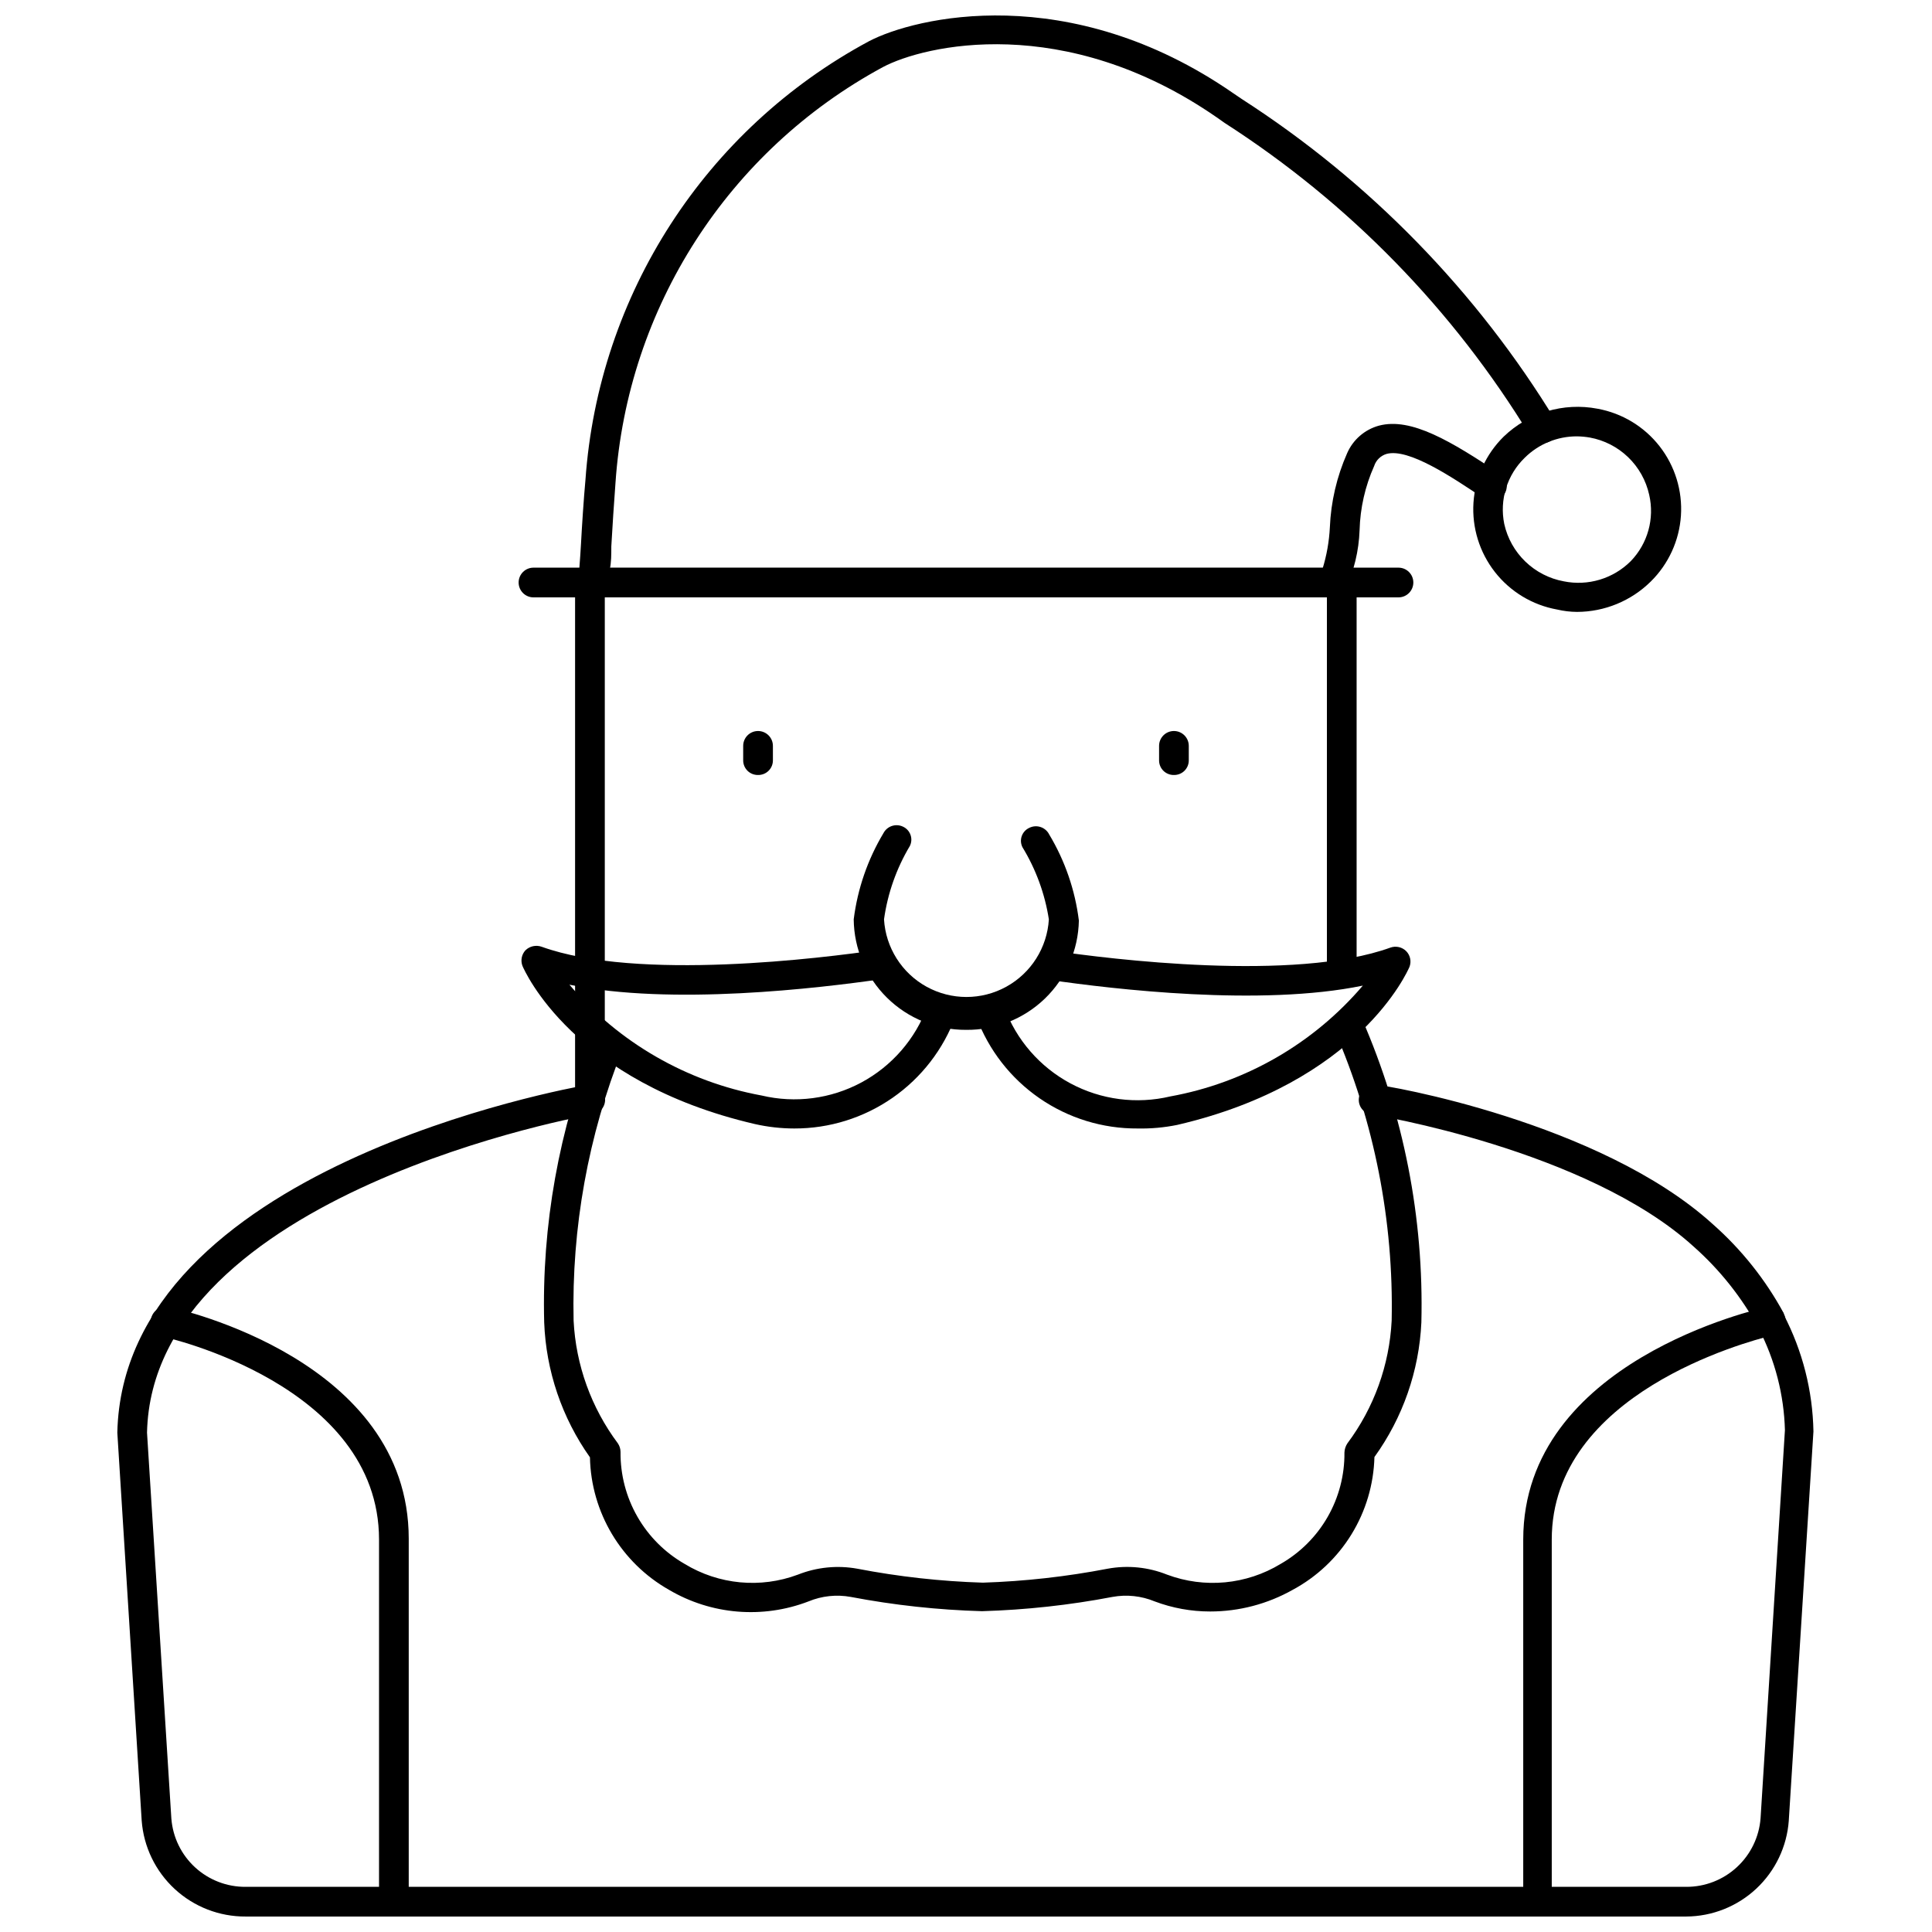
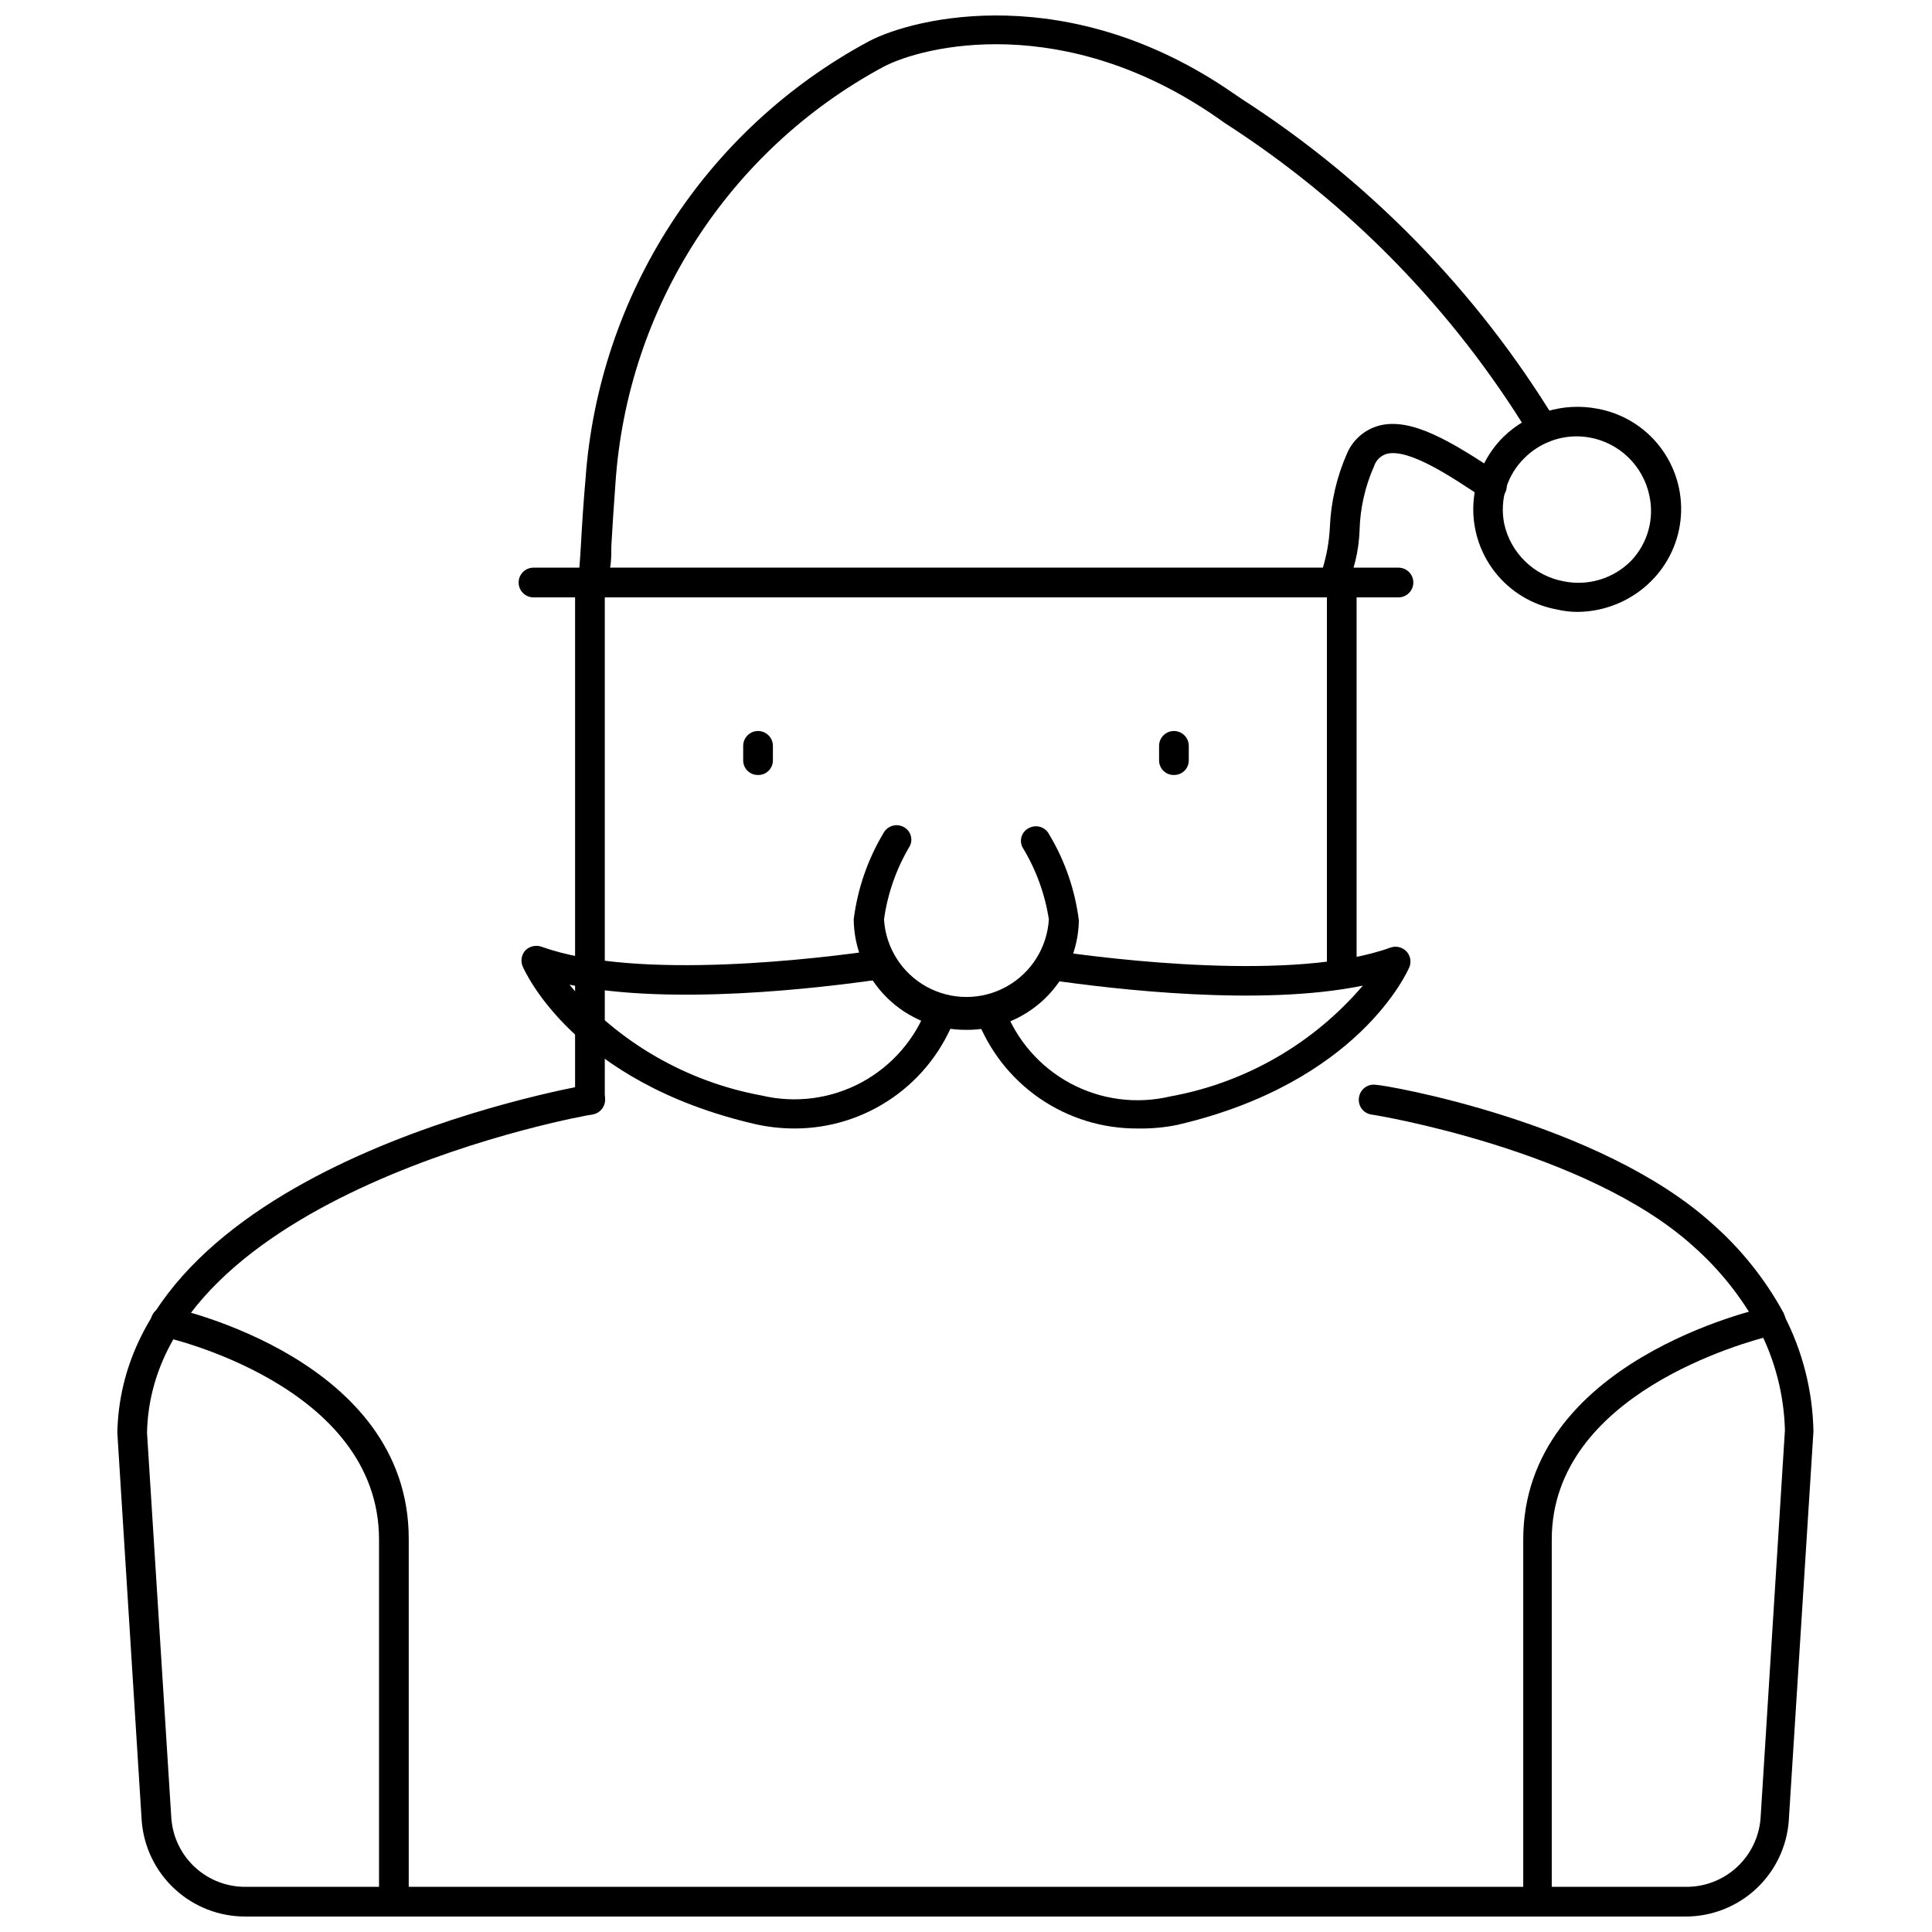
<svg xmlns="http://www.w3.org/2000/svg" width="800px" height="800px" version="1.1" viewBox="144 144 512 512">
  <defs>
    <clipPath id="d">
      <path d="m175 431h450v220.9h-450z" />
    </clipPath>
    <clipPath id="c">
      <path d="m547 490h71v161.9h-71z" />
    </clipPath>
    <clipPath id="b">
      <path d="m183 490h70v161.9h-70z" />
    </clipPath>
    <clipPath id="a">
      <path d="m297 148.09h260v154.91h-260z" />
    </clipPath>
  </defs>
  <g clip-path="url(#d)">
    <path d="m590.89 651.9h-381.79c-6.957 0.039-13.672-2.562-18.785-7.281-5.117-4.719-8.25-11.203-8.766-18.145l-6.457-102.81c1.574-70.141 119.58-91.238 124.61-92.18 2.176-0.371 4.238 1.09 4.606 3.266 0.371 2.172-1.09 4.234-3.266 4.606-1.18 0-116.66 20.859-118.08 84.309l6.453 102.34h0.004c0.398 4.934 2.648 9.535 6.297 12.879 3.652 3.344 8.434 5.184 13.383 5.148h381.79c4.973 0.016 9.762-1.852 13.414-5.227 3.648-3.371 5.891-8 6.266-12.957l6.453-102.81h0.004c-0.246-9.383-2.613-18.586-6.93-26.922-4.445-8.23-10.309-15.613-17.316-21.809-28.262-25.66-84.859-34.949-85.414-34.949-2.121-0.363-3.559-2.359-3.227-4.488 0.137-1.047 0.691-1.996 1.535-2.633s1.906-0.91 2.953-0.75c2.441 0 59.434 9.84 89.27 36.918 7.606 6.711 13.973 14.703 18.812 23.617v0.395c4.981 9.562 7.676 20.152 7.871 30.934l-6.535 103.12h0.004c-0.496 6.879-3.566 13.316-8.602 18.031-5.035 4.711-11.66 7.356-18.559 7.394z" />
  </g>
  <g clip-path="url(#c)">
-     <path d="m551.61 651.9c-1.035 0.023-2.039-0.375-2.777-1.102-0.742-0.727-1.16-1.719-1.16-2.754v-96.039c0-47.23 62.188-61.086 64.867-61.715v-0.004c1.238-0.258 2.527 0.094 3.465 0.945 0.762 0.715 1.191 1.711 1.191 2.758 0 1.043-0.43 2.039-1.191 2.754-0.703 0.785-1.703 1.242-2.758 1.258-6.219 1.574-58.016 15.273-58.016 54.004v96.039c0.004 2.039-1.582 3.731-3.621 3.856z" />
+     <path d="m551.61 651.9c-1.035 0.023-2.039-0.375-2.777-1.102-0.742-0.727-1.16-1.719-1.16-2.754v-96.039c0-47.23 62.188-61.086 64.867-61.715v-0.004c1.238-0.258 2.527 0.094 3.465 0.945 0.762 0.715 1.191 1.711 1.191 2.758 0 1.043-0.43 2.039-1.191 2.754-0.703 0.785-1.703 1.242-2.758 1.258-6.219 1.574-58.016 15.273-58.016 54.004v96.039z" />
  </g>
  <g clip-path="url(#b)">
    <path d="m248.38 651.9c-1.035 0.023-2.039-0.375-2.777-1.102-0.742-0.727-1.16-1.719-1.156-2.754v-96.039c0-41.094-56.758-53.688-57.309-53.766-2.176-0.457-3.566-2.59-3.109-4.762 0.453-2.176 2.586-3.566 4.762-3.109 2.598 0.551 63.527 14.09 63.527 61.402v96.039-0.004c0.066 1.078-0.324 2.133-1.07 2.91-0.75 0.781-1.789 1.207-2.867 1.184z" />
  </g>
  <path d="m300.34 438.65c-2.144 0.004-3.894-1.711-3.938-3.856v-136.34c0-2.172 1.762-3.938 3.938-3.938h199.24c1.047 0 2.047 0.418 2.785 1.156s1.152 1.738 1.152 2.781v103.6c0 1.035-0.418 2.027-1.156 2.754-0.742 0.727-1.742 1.121-2.781 1.102-2.141 0-3.891-1.715-3.934-3.856v-99.738h-191.37v132.48c0 1.035-0.414 2.031-1.156 2.754-0.742 0.727-1.742 1.125-2.777 1.102z" />
-   <path d="m464.71 571.06c-5.027 0.004-10.016-0.902-14.723-2.676-3.535-1.461-7.414-1.871-11.176-1.184-11.402 2.176-22.957 3.438-34.559 3.781-11.68-0.328-23.316-1.594-34.797-3.781-3.762-0.688-7.641-0.277-11.176 1.184-12.156 4.676-25.781 3.543-37-3.07-12.684-7.191-20.641-20.535-20.938-35.109-7.426-10.484-11.637-22.902-12.125-35.742-0.676-25.711 3.902-51.293 13.461-75.176 0.387-0.973 1.145-1.75 2.102-2.164 0.961-0.414 2.047-0.426 3.016-0.039 0.961 0.352 1.738 1.078 2.152 2.012 0.414 0.934 0.434 1.996 0.051 2.945-9.121 22.867-13.539 47.34-12.988 71.953 0.594 11.762 4.68 23.078 11.73 32.508 0.457 0.676 0.703 1.469 0.707 2.285-0.062 6.012 1.48 11.934 4.469 17.148 2.988 5.219 7.316 9.543 12.535 12.527 9.035 5.496 20.09 6.539 29.992 2.836 5-1.984 10.453-2.531 15.746-1.574 10.984 2.117 22.117 3.352 33.297 3.699 11.102-0.359 22.156-1.598 33.062-3.699 5.293-0.973 10.75-0.426 15.746 1.574 9.93 3.707 21.008 2.66 30.07-2.836 5.191-2.969 9.5-7.269 12.473-12.457 2.977-5.191 4.512-11.082 4.453-17.062 0.031-0.871 0.305-1.715 0.785-2.441 7.055-9.43 11.137-20.746 11.73-32.508 0.559-26.426-4.598-52.66-15.113-76.91-0.824-1.98 0.086-4.254 2.047-5.117 2-0.832 4.297 0.074 5.195 2.047 11.059 25.344 16.43 52.805 15.742 80.449-0.594 12.844-4.918 25.234-12.438 35.664-0.188 7.25-2.289 14.324-6.09 20.504-3.801 6.18-9.168 11.246-15.559 14.684-6.68 3.766-14.215 5.746-21.883 5.746z" />
  <path d="m445.5 443.06c-9.293 0.062-18.383-2.738-26.031-8.02-7.644-5.281-13.484-12.785-16.715-21.5-0.68-2.043 0.406-4.254 2.441-4.961 0.969-0.352 2.039-0.301 2.973 0.145 0.934 0.445 1.648 1.242 1.984 2.219 3.18 8.637 9.41 15.809 17.52 20.16 8.109 4.352 17.531 5.582 26.484 3.457 19.887-3.609 37.906-13.984 51.012-29.363-27.078 5.59-66.047 0.945-82.973-1.496h0.004c-2.152-0.285-3.664-2.258-3.387-4.41 0.398-2.106 2.356-3.551 4.488-3.305 14.484 2.125 63.762 8.344 89.191-0.867h-0.004c1.457-0.512 3.082-0.145 4.172 0.945 1.082 1.102 1.422 2.731 0.867 4.172-0.551 1.258-13.461 30.699-61.559 41.879-3.445 0.699-6.957 1.016-10.469 0.945z" />
  <path d="m354.5 443.06c-3.523-0.004-7.035-0.398-10.473-1.18-48.176-11.18-61.008-40.621-61.559-41.879-0.555-1.43-0.25-3.047 0.789-4.172 1.125-1.09 2.766-1.453 4.25-0.945 25.426 9.211 74.625 2.992 89.191 0.867v-0.004c2.109-0.238 4.043 1.211 4.406 3.309 0.156 1.023-0.105 2.07-0.727 2.898s-1.551 1.371-2.578 1.508c-16.926 2.441-55.812 7.086-82.891 1.496h-0.004c13.102 15.348 31.086 25.715 50.934 29.363 8.941 2.121 18.352 0.891 26.449-3.461 8.094-4.356 14.312-11.523 17.477-20.156 0.738-2.043 2.992-3.098 5.039-2.359 2.031 0.707 3.117 2.918 2.438 4.957-3.211 8.746-9.035 16.293-16.684 21.613-7.644 5.324-16.742 8.168-26.059 8.145z" />
  <path d="m400 416.92c-7.824 0.043-15.348-3.012-20.922-8.5s-8.754-12.961-8.836-20.781c1.016-8.074 3.695-15.848 7.871-22.828 0.98-1.887 3.281-2.652 5.195-1.734 0.93 0.426 1.648 1.211 1.988 2.176 0.344 0.965 0.277 2.027-0.176 2.941-3.559 5.961-5.887 12.57-6.848 19.445 0.449 7.492 4.707 14.23 11.281 17.855 6.574 3.621 14.547 3.621 21.121 0 6.578-3.625 10.836-10.363 11.285-17.855-1.051-6.777-3.434-13.277-7.004-19.129-0.457-0.918-0.52-1.98-0.18-2.941 0.34-0.965 1.059-1.75 1.988-2.176 1.934-0.973 4.293-0.199 5.273 1.73 4.191 6.977 6.871 14.754 7.875 22.828-0.148 7.805-3.375 15.23-8.98 20.66-5.606 5.426-13.133 8.414-20.934 8.309z" />
  <g clip-path="url(#a)">
    <path d="m496.9 302.31h-195.7c-1.098-0.012-2.148-0.469-2.91-1.262-0.742-0.809-1.09-1.902-0.945-2.992 0-1.812 0.395-5.59 0.629-9.996 0.234-4.41 0.707-11.809 1.18-16.926 3.453-49.047 31.797-92.902 75.102-116.19 12.121-6.375 53.055-16.371 96.59 13.777l2.203 1.496c33.867 21.801 62.344 51.004 83.285 85.41 0.508 0.898 0.633 1.961 0.352 2.949-0.281 0.992-0.945 1.828-1.848 2.324-1.871 1.078-4.258 0.445-5.352-1.414-20.348-33.406-48.02-61.75-80.926-82.895l-2.125-1.496c-40.383-27.945-77.539-19.129-88.48-13.301-40.957 22.148-67.703 63.75-70.848 110.21-0.395 5.117-0.789 11.414-1.102 16.766 0 2.203 0 4.25-0.395 6.062h188.85c1.121-3.602 1.781-7.332 1.969-11.098 0.281-6.762 1.832-13.414 4.566-19.602 1.555-3.594 4.652-6.285 8.422-7.324 8.582-2.281 19.207 4.172 32.195 12.832h0.004c1.758 1.199 2.215 3.594 1.023 5.356-0.59 0.871-1.508 1.469-2.543 1.664-1.035 0.191-2.106-0.039-2.969-0.641-8.344-5.59-19.836-13.305-25.664-11.73-1.566 0.465-2.801 1.672-3.305 3.227-2.391 5.359-3.699 11.137-3.856 17.004-0.195 5.449-1.48 10.801-3.781 15.746-0.73 1.301-2.125 2.09-3.621 2.047z" />
  </g>
  <path d="m514.61 302.31h-229.23c-2.176 0-3.938-1.766-3.938-3.938 0-2.176 1.762-3.938 3.938-3.938h229.23c2.176 0 3.938 1.762 3.938 3.938 0 2.172-1.762 3.938-3.938 3.938z" />
  <path d="m561.93 306.16c-1.777-0.012-3.547-0.223-5.273-0.629-6.527-1.172-12.395-4.707-16.484-9.93-4.09-5.223-6.113-11.766-5.688-18.383 0.43-6.621 3.277-12.852 8-17.504 6.598-6.363 15.875-9.125 24.879-7.398 6.516 1.188 12.371 4.731 16.449 9.957 4.074 5.223 6.086 11.766 5.652 18.379-0.438 6.609-3.289 12.832-8.012 17.477-5.207 5.129-12.215 8.012-19.523 8.031zm0-46.523c-5.188-0.02-10.168 2.019-13.855 5.668-4.688 4.543-6.734 11.16-5.43 17.555 0.844 3.797 2.789 7.262 5.586 9.961 2.801 2.703 6.332 4.523 10.156 5.231 6.453 1.32 13.137-0.691 17.793-5.352 4.488-4.652 6.324-11.254 4.879-17.555-0.836-3.801-2.777-7.273-5.578-9.977-2.801-2.703-6.336-4.516-10.164-5.215-1.121-0.195-2.25-0.297-3.387-0.316z" />
  <path d="m455.1 349.38c-1.035 0.02-2.035-0.379-2.777-1.102-0.742-0.727-1.156-1.719-1.156-2.758v-3.856c0-2.176 1.762-3.938 3.934-3.938 2.176 0 3.938 1.762 3.938 3.938v3.856c0 1.039-0.418 2.031-1.156 2.758-0.742 0.723-1.742 1.121-2.781 1.102z" />
  <path d="m344.89 349.38c-1.035 0.02-2.039-0.379-2.777-1.102-0.742-0.727-1.16-1.719-1.16-2.758v-3.856c0-2.176 1.762-3.938 3.938-3.938 2.172 0 3.938 1.762 3.938 3.938v3.856c0 1.039-0.418 2.031-1.16 2.758-0.738 0.723-1.742 1.121-2.777 1.102z" />
</svg>